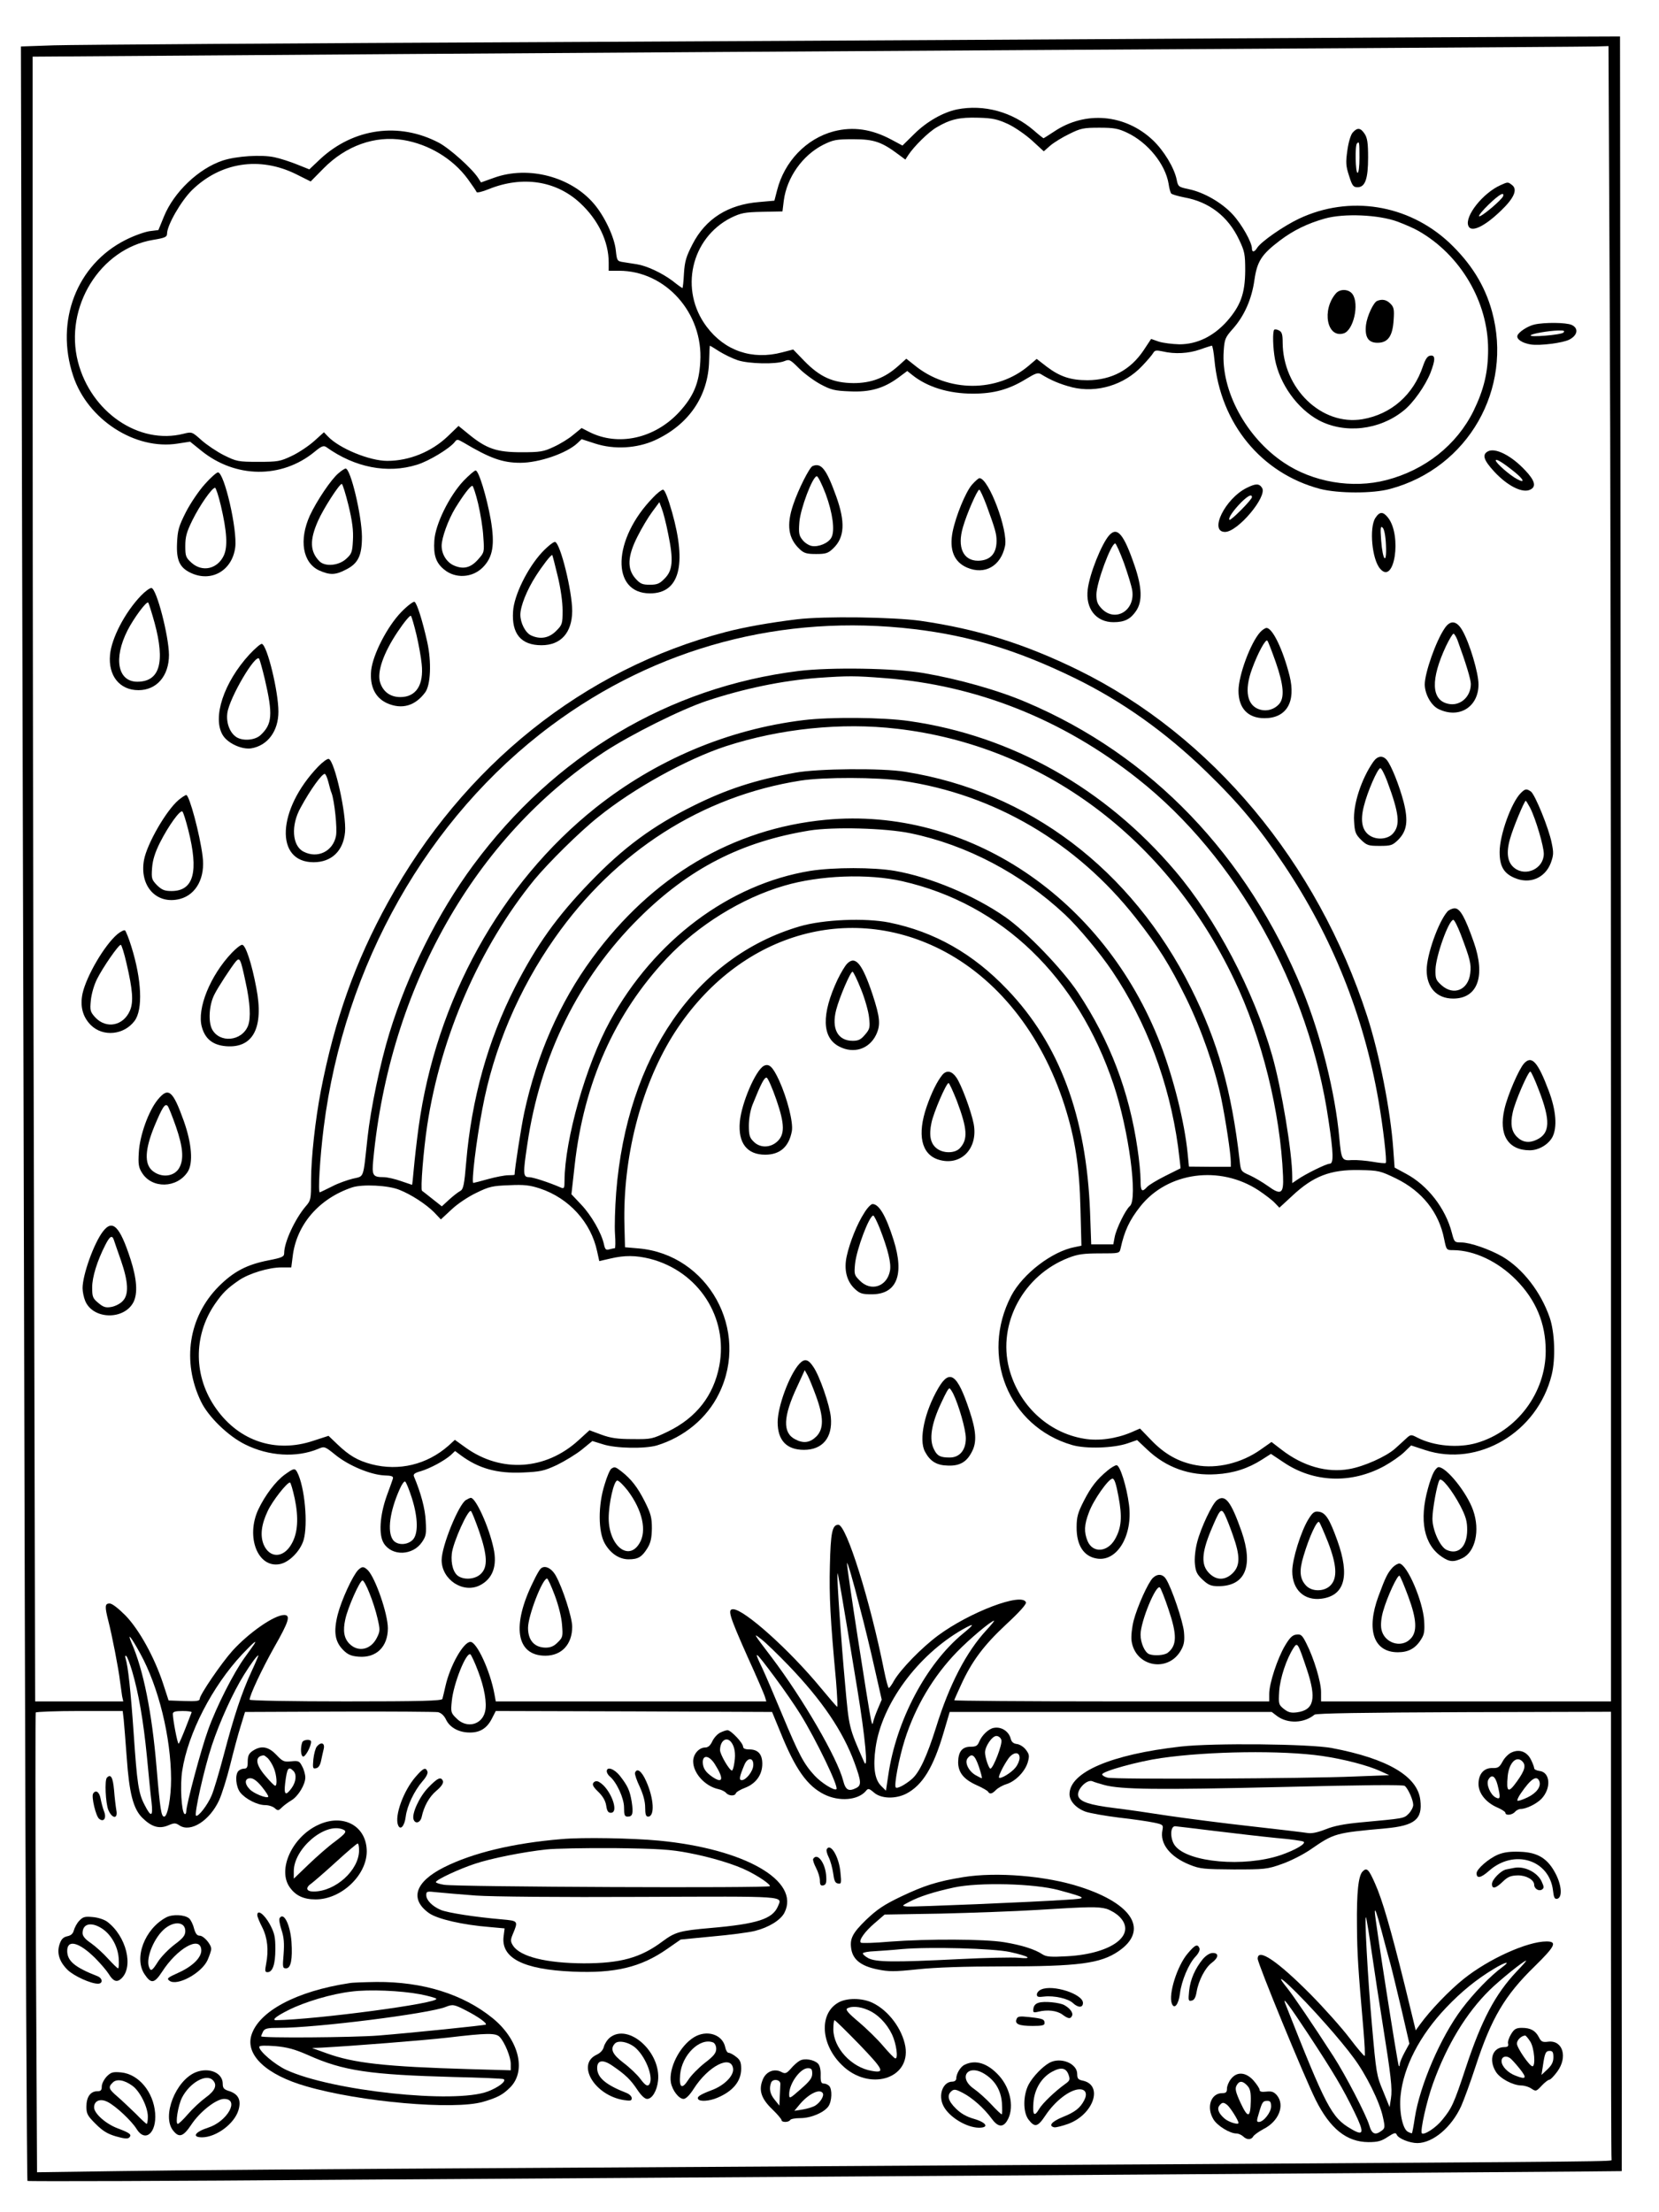
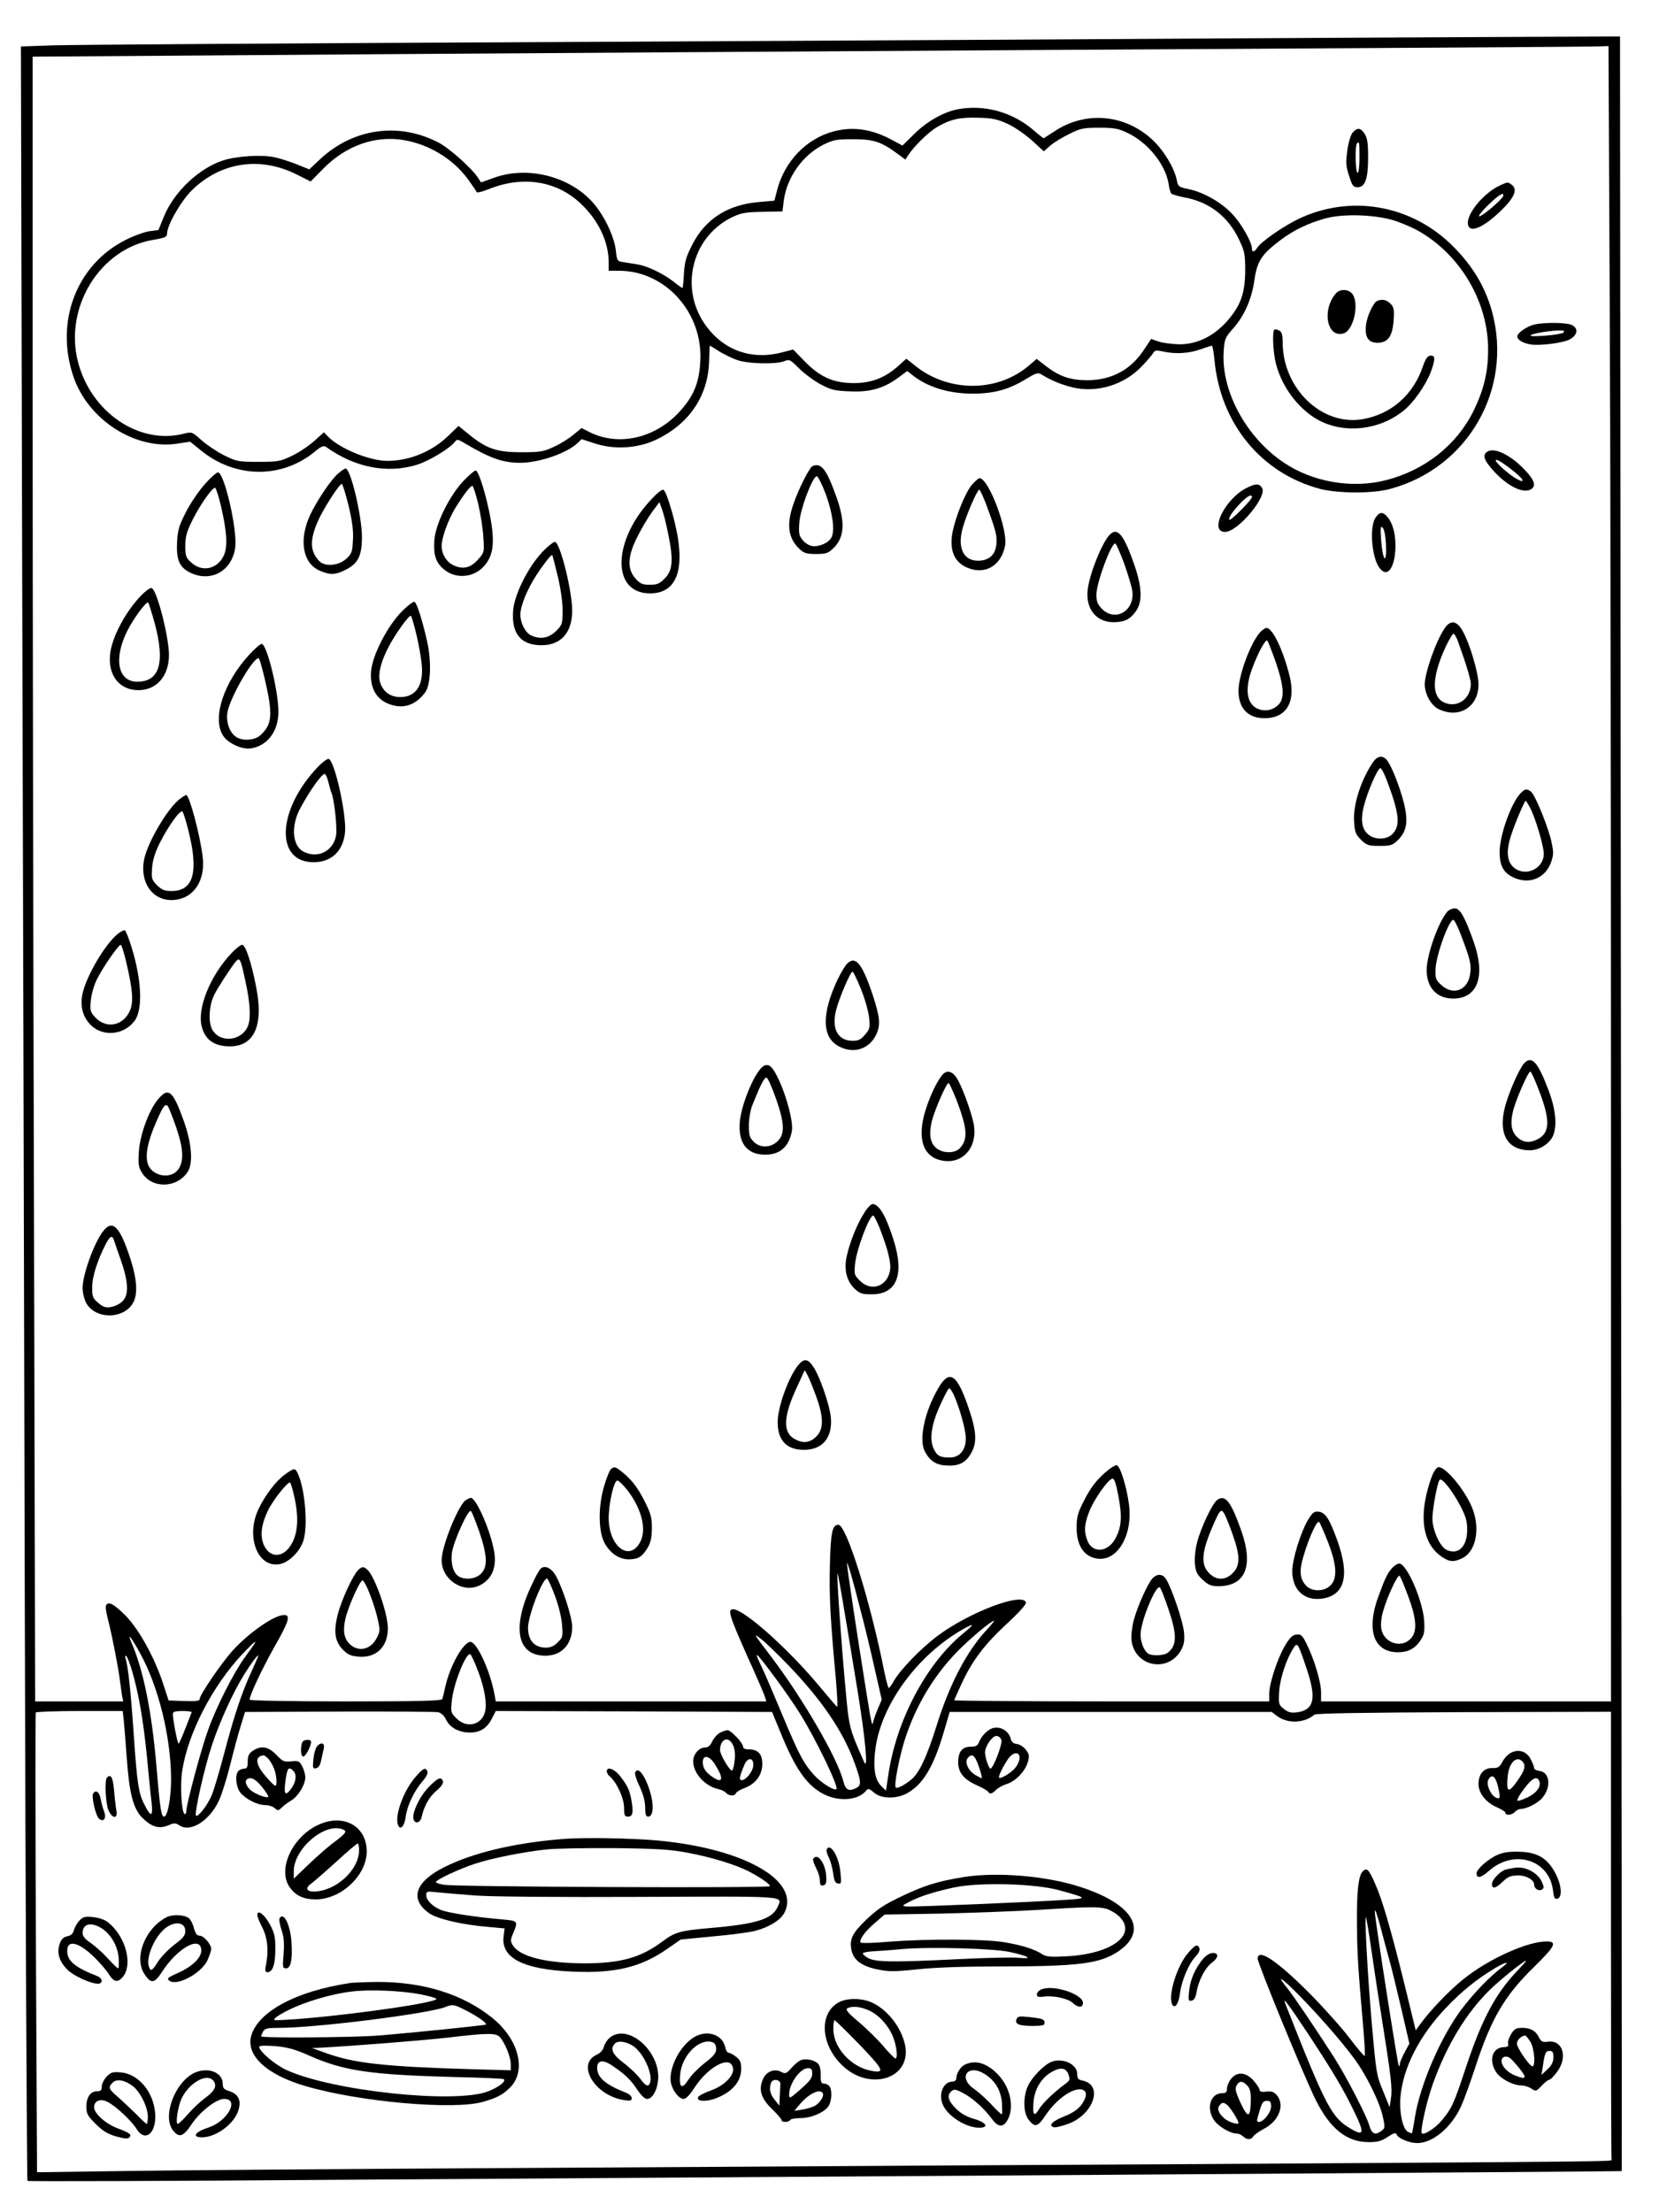
<svg xmlns="http://www.w3.org/2000/svg" version="1.0" width="864pt" height="1152pt" viewBox="0 0 864 1152" preserveAspectRatio="xMidYMid meet">
  <g transform="translate(0,1152) scale(0.1,-0.1)" fill="#000000" stroke="none">
    <path d="M6385 11320 c-583 -4 -2156 -12 -3495 -19 -1339 -6 -2513 -14 -2608 -17 l-173 -6 6 -2532 c4 -1392 10 -3891 14 -5554 4 -1662 11 -3025 14 -3029 4 -3 741 -1 1639 6 898 6 2765 18 4148 27 1383 9 2515 17 2516 18 1 0 -1 2502 -4 5559 l-5 5557 -496 -2 c-273 -1 -973 -5 -1556 -8z m1998 -1302 c4 -694 7 -2633 7 -4310 l0 -3048 -755 0 -755 0 0 49 c0 52 -37 176 -77 254 -21 42 -28 48 -51 45 -21 -2 -35 -16 -60 -58 -39 -66 -82 -196 -82 -251 l0 -39 -820 0 c-451 0 -820 3 -820 6 0 3 16 39 35 80 56 123 119 207 235 315 68 63 107 106 103 115 -20 53 -293 -51 -458 -173 -86 -64 -194 -175 -229 -235 -11 -21 -24 -38 -27 -38 -4 0 -14 39 -24 87 -73 367 -197 763 -239 763 -32 0 -40 -42 -44 -213 -4 -159 2 -278 32 -600 6 -75 9 -136 6 -135 -4 2 -42 46 -85 98 -164 199 -400 410 -457 410 -30 0 -21 -31 75 -247 47 -103 88 -198 91 -210 l7 -23 -704 0 -705 0 -7 38 c-22 121 -92 272 -125 272 -36 0 -106 -123 -130 -230 -7 -30 -14 -61 -16 -67 -3 -10 -112 -13 -504 -13 -275 0 -500 4 -500 9 0 23 64 159 128 273 76 133 87 168 52 168 -52 0 -185 -93 -270 -187 -58 -65 -170 -229 -170 -250 0 -11 -18 -13 -81 -11 l-81 3 -29 89 c-45 136 -123 278 -195 353 -38 38 -70 63 -83 63 -25 0 -26 -15 -7 -90 19 -73 54 -252 61 -315 4 -27 9 -62 11 -78 l6 -27 -230 0 -229 0 -6 2533 c-4 1392 -7 3320 -7 4282 l0 1750 867 6 c1014 8 4202 28 5973 38 679 4 1265 8 1301 9 l66 2 6 -1262z m-3904 -6873 c22 -82 56 -223 76 -313 l37 -163 -20 -47 c-11 -26 -22 -56 -24 -67 -4 -18 -5 -17 -11 5 -13 57 -129 807 -126 820 2 10 31 -88 68 -235z m-14 -422 c41 -249 58 -430 35 -378 -80 182 -78 175 -99 408 -20 217 -42 532 -40 572 1 20 22 -102 104 -602z m674 310 c-106 -114 -195 -285 -264 -508 -48 -152 -87 -237 -128 -271 -36 -30 -75 -50 -82 -42 -10 10 17 153 47 248 55 173 148 330 272 458 63 65 178 162 193 162 3 0 -14 -21 -38 -47z m-124 -20 c-192 -158 -348 -454 -389 -738 l-12 -80 -26 26 c-33 33 -42 99 -28 198 32 227 218 480 450 614 67 38 69 32 5 -20z m-909 -165 c175 -182 284 -343 344 -507 35 -96 37 -117 11 -131 -41 -21 -57 -13 -70 38 -30 117 -210 427 -372 641 -98 129 -99 130 -53 94 22 -17 85 -78 140 -135z m-3376 62 c96 -174 160 -436 161 -654 0 -97 -18 -196 -36 -196 -15 0 -21 34 -40 260 -24 283 -68 504 -130 645 -25 59 -2 31 45 -55z m594 48 c-5 -7 -27 -39 -50 -70 -56 -77 -147 -255 -190 -376 -36 -98 -114 -390 -114 -425 0 -10 -4 -16 -9 -13 -16 11 -24 150 -12 225 30 195 156 439 312 606 59 62 79 79 63 53z m5482 -131 c51 -153 38 -212 -52 -224 -31 -4 -45 0 -68 18 -27 22 -28 25 -24 93 5 68 37 166 75 225 20 31 23 25 69 -112z m-4316 -10 c33 -86 47 -167 36 -211 -17 -69 -96 -88 -148 -35 -30 29 -31 33 -25 92 9 90 75 256 97 242 4 -3 23 -42 40 -88z m-1802 1 c34 -115 59 -261 77 -444 9 -93 19 -199 24 -237 9 -79 -2 -83 -36 -16 -32 61 -39 111 -57 374 -15 218 -29 347 -42 389 -4 10 -2 16 3 13 6 -4 19 -39 31 -79z m621 -4 c-51 -111 -90 -229 -144 -434 -24 -91 -52 -185 -63 -210 -21 -50 -70 -113 -81 -105 -11 6 42 244 82 365 41 124 110 276 168 369 38 61 68 101 75 101 1 0 -15 -39 -37 -86z m2726 -28 c47 -63 107 -150 134 -194 81 -131 200 -377 187 -389 -10 -10 -78 32 -114 71 -56 61 -81 108 -167 314 -42 101 -89 211 -105 245 -49 101 -40 94 65 -47z m-3391 -218 c2 -24 10 -114 16 -200 13 -187 34 -268 82 -315 48 -47 87 -58 133 -39 33 14 39 14 60 0 58 -38 157 25 206 131 15 33 41 117 58 185 17 69 41 159 54 200 l23 75 489 2 c270 1 502 -1 516 -3 17 -4 32 -18 42 -39 20 -42 69 -68 126 -67 53 0 89 24 114 75 l19 37 719 -2 720 -3 44 -107 c77 -191 139 -278 227 -322 78 -39 176 -31 217 17 12 15 16 15 43 -8 37 -32 111 -34 167 -6 85 44 142 136 196 321 l31 105 838 0 839 0 29 -22 c55 -40 140 -37 194 8 9 7 257 11 779 13 l765 2 0 -1163 c0 -640 1 -1166 3 -1170 2 -9 50 -9 -2268 -23 -1012 -5 -2571 -15 -3465 -20 -894 -5 -1814 -12 -2046 -16 l-421 -6 -6 1193 c-3 656 -3 1197 -1 1201 3 4 106 8 229 8 l224 0 5 -42z m354 35 c-2 -5 -17 -43 -33 -85 -17 -43 -32 -78 -35 -78 -6 0 -30 127 -30 155 0 11 13 15 51 15 28 0 49 -3 47 -7z" />
    <path d="M4983 10950 c-71 -15 -155 -62 -220 -126 l-63 -62 -56 30 c-104 56 -201 70 -302 44 -143 -38 -257 -157 -295 -307 l-14 -54 -79 -7 c-162 -13 -279 -87 -347 -219 -33 -64 -41 -89 -45 -153 -2 -42 -6 -76 -8 -76 -2 0 -25 16 -51 37 -56 42 -135 79 -187 87 -20 3 -51 8 -70 11 -32 5 -33 7 -39 62 -7 68 -59 178 -114 242 -120 141 -341 199 -518 136 l-70 -25 -14 22 c-31 49 -149 155 -206 185 -206 108 -443 76 -617 -85 l-57 -54 -65 26 c-35 14 -87 31 -116 37 -69 15 -200 6 -270 -17 -126 -42 -254 -164 -306 -291 l-29 -71 -47 -6 c-26 -4 -82 -24 -125 -46 -253 -128 -367 -422 -272 -707 75 -228 323 -388 544 -353 l65 10 57 -46 c178 -145 419 -148 591 -7 36 30 47 34 61 25 149 -107 319 -140 473 -92 62 19 169 84 196 118 12 16 15 15 45 -2 138 -82 203 -106 297 -106 97 0 240 49 297 102 l22 21 71 -23 c99 -32 217 -25 310 17 177 81 279 230 283 415 1 43 3 78 4 78 1 0 23 -13 49 -30 26 -16 69 -37 96 -46 58 -19 199 -22 242 -5 27 11 31 9 77 -37 27 -27 77 -64 112 -83 54 -29 73 -34 152 -37 106 -5 176 15 253 71 l47 35 25 -20 c78 -63 189 -98 317 -98 109 0 188 22 276 76 51 31 63 35 79 25 52 -32 100 -52 162 -68 128 -31 271 12 364 111 27 28 53 59 58 68 8 14 16 15 49 8 63 -15 135 -11 195 10 30 11 58 19 61 20 4 0 10 -34 14 -76 31 -330 244 -589 550 -670 94 -24 275 -25 365 0 406 109 641 521 530 925 -38 137 -110 251 -223 358 -214 199 -519 248 -782 124 -82 -39 -198 -120 -218 -152 -14 -23 -27 -24 -27 -3 0 32 -53 126 -100 177 -57 62 -151 116 -230 132 -52 11 -55 13 -62 50 -13 62 -67 151 -124 205 -144 136 -352 154 -514 45 -29 -19 -54 -35 -55 -35 -2 0 -25 18 -50 40 -112 97 -260 138 -402 110z m267 -76 c36 -17 92 -56 125 -86 l61 -56 34 30 c19 16 64 44 100 61 58 29 74 32 155 32 76 0 98 -4 145 -26 108 -51 199 -164 216 -266 3 -22 9 -44 13 -50 3 -5 34 -14 69 -21 129 -23 228 -99 285 -220 29 -61 32 -75 32 -162 -1 -119 -24 -182 -95 -263 -71 -79 -156 -120 -248 -120 -37 1 -85 7 -107 14 l-40 14 -39 -59 c-69 -103 -167 -155 -292 -156 -87 0 -143 18 -212 70 l-53 41 -41 -35 c-165 -141 -422 -140 -595 2 l-43 34 -41 -37 c-70 -63 -141 -90 -234 -90 -106 1 -174 31 -256 115 l-58 60 -58 -15 c-155 -41 -299 8 -393 134 -143 190 -82 461 127 567 52 25 70 29 163 31 l105 2 7 57 c16 120 97 235 205 290 53 26 67 29 158 29 107 0 147 -14 235 -80 l35 -26 15 23 c30 46 105 120 148 145 71 42 119 53 217 50 76 -2 100 -8 155 -33z m-3150 -83 c133 -22 258 -97 336 -203 23 -32 44 -62 46 -68 2 -5 29 1 63 15 176 71 351 44 476 -72 95 -88 149 -201 149 -310 l0 -43 54 0 c242 0 439 -220 423 -474 -6 -111 -35 -180 -109 -261 -128 -139 -319 -181 -470 -104 l-39 20 -43 -35 c-23 -20 -69 -48 -102 -63 -53 -25 -70 -28 -169 -28 -128 0 -181 18 -273 93 l-54 44 -56 -54 c-85 -81 -201 -128 -315 -128 -93 0 -250 65 -309 127 l-21 22 -51 -46 c-28 -25 -80 -60 -116 -77 -61 -29 -73 -31 -175 -31 -105 0 -113 2 -178 34 -38 19 -91 55 -118 79 -49 44 -50 44 -94 33 -231 -58 -481 112 -549 375 -73 284 115 589 392 635 61 10 72 15 72 32 0 44 72 169 129 226 149 146 353 178 543 84 l76 -38 66 67 c117 119 268 173 416 149z m5178 -425 c40 -15 90 -37 110 -49 219 -125 362 -370 362 -616 0 -120 -22 -210 -76 -321 -88 -178 -253 -308 -454 -360 -177 -46 -383 -11 -534 91 -196 131 -328 375 -313 581 4 62 8 71 47 115 60 67 99 155 113 255 14 97 37 133 132 205 70 53 143 89 235 115 100 28 280 20 378 -16z" />
    <path d="M6958 9993 c-76 -87 -47 -236 40 -209 51 16 82 153 46 204 -19 27 -64 29 -86 5z" />
    <path d="M7172 9953 c-19 -8 -52 -78 -58 -125 -7 -64 12 -93 60 -93 54 0 79 34 84 119 4 55 1 67 -17 85 -20 20 -42 25 -69 14z" />
    <path d="M6636 9803 c-9 -10 -7 -94 4 -154 25 -130 117 -258 229 -318 135 -71 315 -51 440 50 50 39 114 130 141 198 26 68 26 93 -1 89 -15 -2 -25 -17 -38 -54 -50 -150 -165 -251 -315 -277 -212 -36 -415 159 -416 400 0 41 -4 55 -19 62 -10 6 -21 7 -25 4z" />
    <path d="M7045 10830 c-10 -11 -22 -49 -28 -93 -9 -64 -8 -81 9 -133 16 -51 22 -59 44 -59 40 0 55 44 55 155 0 75 -4 102 -18 123 -21 32 -38 34 -62 7z m35 -130 c0 -47 -4 -80 -10 -80 -11 0 -14 142 -3 153 12 13 13 7 13 -73z" />
    <path d="M7815 10556 c-92 -41 -188 -162 -168 -212 14 -37 83 -5 170 79 69 66 88 111 57 134 -21 16 -21 16 -59 -1z m13 -58 c-7 -19 -117 -112 -125 -104 -4 3 19 31 50 61 54 52 83 69 75 43z" />
    <path d="M7991 9830 c-35 -8 -82 -39 -88 -57 -7 -19 25 -40 70 -47 48 -7 167 8 201 26 43 23 48 59 11 76 -29 13 -142 14 -194 2z m151 -42 c-12 -12 -182 -26 -170 -14 8 9 90 23 143 25 30 1 36 -2 27 -11z" />
    <path d="M7748 9169 c-30 -17 -21 -45 33 -104 70 -76 150 -116 190 -94 31 16 22 47 -28 100 -72 77 -157 120 -195 98z m140 -107 c48 -39 56 -60 15 -38 -38 19 -113 85 -113 98 0 12 37 -11 98 -60z" />
    <path d="M4232 9093 c-16 -6 -75 -123 -101 -201 -36 -106 -26 -176 34 -232 22 -21 37 -25 85 -25 51 0 63 4 89 29 60 57 64 137 16 271 -51 142 -78 177 -123 158z m68 -145 c37 -100 49 -192 30 -227 -15 -29 -67 -51 -103 -44 -15 3 -37 17 -48 32 -18 22 -20 36 -16 91 5 70 69 240 91 240 6 0 27 -42 46 -92z" />
    <path d="M1762 9055 c-38 -32 -113 -144 -148 -219 -58 -128 -38 -247 49 -287 55 -24 83 -24 137 4 65 32 85 73 85 172 -1 111 -59 355 -85 355 -5 0 -22 -11 -38 -25z m53 -167 c20 -83 26 -131 23 -182 -3 -62 -7 -71 -36 -97 -39 -35 -109 -41 -138 -12 -50 50 -52 111 -8 210 27 62 111 193 124 193 4 0 20 -51 35 -112z" />
    <path d="M2414 9016 c-75 -80 -147 -227 -152 -311 -5 -76 8 -115 50 -150 58 -49 147 -45 202 10 53 53 64 118 42 248 -22 123 -63 257 -79 257 -6 0 -34 -24 -63 -54z m76 -118 c12 -51 25 -129 27 -174 6 -79 5 -81 -26 -116 -38 -44 -76 -54 -124 -34 -40 16 -67 59 -67 104 0 41 34 135 71 196 42 68 78 116 89 116 4 0 18 -42 30 -92z" />
    <path d="M1067 8999 c-30 -33 -75 -99 -99 -146 -38 -75 -43 -95 -46 -162 -4 -89 14 -127 71 -154 107 -51 216 11 232 132 12 92 -57 391 -90 391 -7 0 -38 -27 -68 -61z m83 -111 c32 -136 37 -216 15 -262 -33 -69 -111 -87 -167 -37 -30 27 -33 34 -33 88 0 48 7 73 37 134 38 77 102 169 118 169 4 0 18 -41 30 -92z" />
    <path d="M5062 8996 c-33 -38 -84 -162 -101 -246 -18 -94 8 -157 76 -186 92 -39 175 8 197 112 18 80 -85 354 -133 354 -5 0 -22 -15 -39 -34z m76 -108 c46 -126 52 -148 52 -185 0 -66 -33 -102 -96 -103 -78 0 -110 70 -79 175 20 70 75 195 85 195 4 0 21 -37 38 -82z" />
    <path d="M6492 8979 c-112 -56 -197 -229 -112 -229 66 0 221 184 193 229 -15 24 -33 24 -81 0z m28 -48 c0 -13 -110 -124 -117 -118 -8 9 20 49 62 92 35 34 55 44 55 26z" />
    <path d="M3401 8929 c-212 -217 -220 -499 -16 -499 153 0 193 147 115 423 -21 74 -38 117 -47 117 -7 0 -31 -18 -52 -41z m79 -190 c28 -135 24 -190 -19 -232 -26 -27 -39 -32 -77 -32 -39 0 -50 5 -75 33 -44 50 -41 116 11 218 22 44 56 101 77 129 l37 50 12 -32 c7 -17 23 -77 34 -134z" />
    <path d="M7163 8823 c-33 -50 -18 -217 25 -265 74 -86 114 173 41 266 -26 33 -44 33 -66 -1z m55 -141 c5 -106 -17 -84 -25 24 -5 66 -3 77 8 66 8 -8 15 -42 17 -90z" />
    <path d="M5777 8733 c-40 -45 -102 -200 -112 -281 -13 -101 43 -172 134 -172 58 0 89 16 118 59 33 49 31 121 -8 235 -56 164 -90 205 -132 159z m77 -146 c20 -57 40 -121 43 -144 14 -103 -88 -164 -158 -94 -23 24 -29 38 -29 75 0 60 76 266 98 266 4 0 25 -46 46 -103z" />
    <path d="M2823 8644 c-76 -82 -146 -224 -151 -308 -8 -117 42 -176 148 -176 101 0 159 65 160 178 0 103 -61 351 -89 360 -7 2 -38 -22 -68 -54z m81 -122 c16 -65 26 -137 26 -181 0 -70 -2 -75 -34 -107 -37 -37 -82 -45 -130 -23 -30 14 -56 65 -56 108 0 44 34 129 81 202 36 56 77 109 85 109 1 0 14 -49 28 -108z" />
    <path d="M734 8418 c-84 -88 -153 -221 -161 -308 -10 -109 50 -184 148 -184 95 0 159 74 159 184 -1 98 -64 343 -91 348 -8 1 -33 -17 -55 -40z m71 -141 c56 -207 27 -307 -90 -307 -102 0 -125 121 -51 267 32 63 99 154 108 145 3 -4 18 -51 33 -105z" />
    <path d="M2090 8333 c-73 -75 -148 -221 -157 -304 -8 -83 21 -143 83 -171 77 -34 146 -14 198 56 29 38 34 159 11 263 -24 108 -53 201 -66 209 -6 3 -37 -20 -69 -53z m79 -119 c12 -51 24 -119 27 -151 12 -110 -29 -173 -111 -173 -52 0 -89 27 -105 75 -18 54 16 153 91 265 34 51 65 88 69 83 4 -4 17 -49 29 -99z" />
-     <path d="M4151 8295 c-140 -17 -271 -40 -371 -66 -740 -193 -1367 -695 -1759 -1407 -170 -308 -278 -611 -350 -982 -29 -152 -51 -350 -51 -468 0 -97 -1 -103 -28 -134 -56 -66 -112 -187 -112 -243 0 -19 -9 -24 -81 -38 -113 -22 -182 -58 -260 -136 -157 -158 -193 -391 -92 -600 38 -79 142 -180 230 -223 122 -61 267 -70 380 -23 33 14 34 14 92 -33 69 -55 180 -101 251 -105 40 -1 50 -5 46 -17 -2 -8 -17 -49 -32 -90 -36 -101 -43 -203 -15 -247 43 -68 151 -64 199 7 21 31 23 43 19 110 -3 64 -25 145 -61 231 -5 12 3 19 36 28 49 15 122 54 156 84 l22 21 28 -21 c94 -70 190 -97 324 -91 92 4 111 8 178 39 41 20 100 56 130 80 l55 45 55 -17 c67 -22 219 -24 281 -6 143 44 261 142 323 269 163 330 -56 726 -419 757 l-70 6 -3 115 c-9 349 84 715 249 983 322 519 895 705 1395 454 297 -150 528 -439 648 -813 55 -173 78 -319 83 -540 l5 -191 -34 -7 c-118 -22 -271 -139 -331 -253 -164 -314 -15 -682 317 -778 72 -21 217 -16 289 9 l49 17 52 -49 c100 -95 222 -138 360 -129 89 5 166 30 238 76 l47 30 66 -44 c157 -106 353 -113 525 -19 36 20 82 52 102 71 l37 36 73 -24 c276 -91 585 92 659 391 21 84 16 222 -10 298 -46 134 -140 255 -246 318 -66 38 -169 74 -214 74 -36 0 -37 1 -50 51 -33 127 -126 247 -239 307 l-59 32 -7 97 c-14 199 -72 494 -136 692 -260 802 -809 1460 -1505 1802 -278 136 -524 213 -820 256 -144 20 -504 25 -644 8z m609 -51 c293 -35 539 -110 837 -255 247 -121 473 -281 687 -489 168 -163 273 -289 404 -485 250 -374 414 -783 491 -1225 24 -137 45 -319 38 -326 -3 -3 -33 0 -67 6 -35 6 -83 10 -108 9 -54 -4 -56 0 -67 116 -21 234 -96 534 -192 770 -288 702 -787 1222 -1438 1498 -147 63 -354 121 -535 152 -149 26 -485 31 -650 11 -677 -84 -1272 -439 -1695 -1011 -184 -249 -342 -565 -437 -875 -48 -156 -98 -396 -114 -545 -24 -220 -16 -198 -77 -213 -28 -7 -77 -24 -107 -40 -30 -15 -59 -29 -64 -31 -11 -5 0 180 20 339 107 846 541 1612 1184 2091 549 409 1207 584 1890 503z m-155 -255 c480 -36 930 -215 1321 -525 515 -407 892 -1083 993 -1779 26 -172 27 -225 6 -225 -18 0 -127 -54 -167 -82 l-28 -19 0 33 c0 125 -56 462 -105 633 -96 336 -293 711 -505 960 -365 430 -851 704 -1384 780 -138 20 -413 22 -551 5 -394 -48 -768 -206 -1084 -457 -493 -393 -830 -1001 -921 -1663 -10 -74 -21 -172 -25 -217 -4 -46 -8 -83 -9 -83 -1 0 -27 9 -59 20 -31 11 -71 20 -89 20 -57 0 -62 9 -54 91 85 895 528 1679 1201 2122 142 93 401 222 535 267 196 65 396 106 580 120 157 11 192 11 345 -1z m67 -264 c758 -88 1403 -568 1755 -1305 145 -302 241 -691 255 -1024 4 -93 -10 -102 -79 -52 -28 20 -71 45 -95 56 -45 20 -46 21 -52 77 -42 365 -114 620 -253 897 -311 619 -845 1024 -1488 1127 -121 20 -457 17 -575 -5 -209 -38 -355 -86 -527 -171 -214 -106 -367 -219 -540 -399 -174 -180 -279 -328 -391 -547 -141 -277 -226 -581 -254 -910 -10 -120 -15 -142 -31 -151 -10 -5 -36 -25 -58 -45 l-38 -35 -48 38 c-26 21 -51 40 -55 43 -9 8 7 208 27 341 70 464 274 931 558 1279 72 87 235 249 332 326 184 149 461 302 665 369 283 92 603 125 892 91z m27 -271 c479 -70 908 -322 1216 -714 118 -150 177 -245 261 -415 81 -165 150 -363 184 -524 23 -112 50 -290 50 -332 l0 -25 -109 0 -109 1 -7 70 c-16 162 -73 389 -142 570 -294 760 -1005 1236 -1743 1166 -484 -46 -903 -294 -1216 -721 -169 -230 -290 -507 -354 -805 -16 -75 -50 -294 -50 -322 0 -2 -15 -3 -33 -3 -18 0 -65 -9 -105 -20 -39 -11 -74 -20 -77 -20 -11 0 15 218 47 385 58 314 190 624 377 890 317 452 766 739 1280 820 122 19 400 18 530 -1z m42 -273 c292 -60 579 -211 807 -425 69 -65 182 -200 245 -294 177 -263 296 -579 342 -911 8 -63 14 -115 13 -115 -2 -1 -38 -19 -80 -40 -42 -21 -85 -47 -94 -57 -27 -30 -34 -23 -34 37 0 31 -7 104 -16 163 -43 297 -144 562 -309 811 -80 121 -268 317 -380 395 -161 112 -390 208 -575 240 -110 19 -319 19 -440 0 -422 -69 -813 -362 -1043 -782 -125 -228 -236 -618 -237 -832 0 -37 -2 -42 -17 -36 -67 29 -148 55 -168 55 -31 0 -32 17 -9 169 67 463 268 869 583 1181 260 258 532 397 886 455 124 20 396 13 526 -14z m-41 -250 c517 -118 912 -498 1100 -1060 79 -238 127 -596 84 -632 -22 -18 -71 -118 -79 -162 l-7 -37 -58 0 -57 0 -6 168 c-19 498 -159 875 -431 1159 -178 187 -379 301 -615 349 -126 25 -343 16 -466 -20 -542 -159 -900 -678 -956 -1386 -6 -80 -9 -178 -6 -217 3 -40 2 -73 -1 -73 -4 0 -17 -3 -29 -6 -18 -5 -22 0 -28 28 -13 58 -65 149 -118 205 l-51 54 17 152 c48 429 209 789 480 1077 162 172 391 314 612 378 183 54 436 64 615 23z m2571 -1548 c135 -66 223 -176 250 -315 12 -58 12 -58 48 -58 109 -1 232 -59 326 -154 104 -105 155 -227 155 -371 0 -218 -150 -418 -359 -479 -96 -28 -223 -17 -310 28 -33 17 -34 17 -60 -7 -14 -13 -39 -36 -56 -51 -46 -41 -162 -93 -238 -106 -117 -21 -242 15 -353 101 l-52 40 -57 -40 c-99 -70 -227 -101 -335 -81 -91 16 -165 58 -234 130 l-59 61 -46 -20 c-78 -33 -170 -46 -245 -33 -188 31 -341 175 -391 367 -60 234 76 485 310 575 48 19 80 23 163 23 102 0 102 0 108 26 20 91 46 147 103 219 142 179 414 216 616 83 33 -22 71 -51 84 -65 l24 -25 64 59 c112 106 202 140 353 137 101 -2 108 -4 191 -44z m-5191 -59 c61 -24 138 -74 181 -117 l35 -37 55 51 c30 29 87 67 129 87 67 33 85 37 171 40 79 4 109 0 161 -17 151 -50 266 -176 298 -328 l11 -50 57 13 c75 18 134 17 207 -1 253 -65 409 -306 361 -558 -30 -155 -119 -269 -266 -341 -83 -40 -88 -41 -185 -40 -78 0 -114 5 -163 23 l-62 23 -57 -52 c-171 -156 -402 -171 -587 -39 l-57 41 -34 -31 c-112 -98 -257 -133 -400 -96 -72 19 -116 45 -177 103 l-47 45 -80 -26 c-195 -65 -385 -2 -505 167 -118 165 -121 378 -7 545 41 59 64 82 127 125 52 35 154 66 219 66 l52 0 7 55 c19 167 137 304 311 362 53 17 187 11 245 -13z m65 -1605 c33 -104 34 -190 3 -219 -30 -28 -82 -27 -102 2 -30 43 -16 148 35 262 11 26 24 44 29 41 5 -3 21 -42 35 -86z" />
    <path d="M7523 8247 c-45 -66 -103 -231 -103 -292 1 -51 34 -110 73 -128 107 -51 207 12 207 129 0 60 -46 214 -83 279 -30 54 -64 58 -94 12z m67 -59 c45 -123 70 -206 70 -230 0 -68 -57 -117 -118 -103 -89 19 -92 128 -11 301 17 35 34 64 39 64 4 0 13 -15 20 -32z" />
    <path d="M6563 8228 c-50 -55 -113 -225 -113 -305 0 -91 49 -143 135 -143 115 0 165 84 131 221 -35 138 -89 249 -120 249 -7 0 -22 -10 -33 -22z m81 -156 c42 -121 47 -187 16 -220 -24 -26 -61 -37 -95 -28 -70 18 -87 98 -44 214 30 82 70 155 79 146 5 -5 24 -56 44 -112z" />
    <path d="M1299 8112 c-134 -146 -194 -329 -139 -420 26 -43 99 -76 148 -69 86 14 142 90 142 191 0 105 -58 344 -86 353 -6 2 -35 -23 -65 -55z m80 -128 c43 -185 39 -235 -22 -292 -29 -27 -91 -32 -125 -11 -35 22 -55 75 -48 126 11 80 149 314 166 282 4 -8 17 -55 29 -105z" />
    <path d="M7152 7553 c-62 -89 -106 -223 -100 -309 3 -57 8 -69 36 -97 30 -29 38 -32 97 -32 59 0 67 3 96 31 47 47 54 99 29 198 -23 87 -64 190 -88 219 -22 25 -48 21 -70 -10z m72 -100 c63 -169 70 -230 30 -274 -24 -27 -75 -34 -112 -15 -47 24 -60 77 -39 158 18 74 72 198 86 198 5 0 21 -30 35 -67z" />
    <path d="M1657 7528 c-214 -223 -227 -498 -24 -498 94 0 155 59 164 157 8 92 -54 371 -85 381 -7 2 -32 -16 -55 -40z m53 -80 c6 -24 13 -50 17 -58 15 -41 30 -184 23 -222 -15 -81 -96 -121 -169 -83 -60 30 -67 138 -15 230 51 94 110 175 125 175 5 0 13 -19 19 -42z" />
    <path d="M7920 7390 c-49 -49 -110 -218 -110 -307 0 -73 21 -110 76 -134 79 -35 159 -3 190 76 15 41 16 54 5 106 -15 76 -86 250 -108 267 -23 16 -30 15 -53 -8z m49 -77 c29 -57 71 -200 71 -239 0 -77 -93 -121 -153 -74 -36 28 -44 78 -23 151 15 56 75 199 82 199 2 0 12 -17 23 -37z" />
    <path d="M930 7354 c-64 -54 -164 -227 -180 -312 -25 -137 66 -235 188 -203 85 23 132 112 117 223 -14 113 -69 318 -85 318 -5 0 -23 -12 -40 -26z m50 -154 c56 -220 29 -320 -87 -320 -36 0 -50 6 -75 30 -28 29 -30 35 -26 90 3 41 15 80 41 132 45 89 106 173 117 162 5 -5 18 -47 30 -94z" />
    <path d="M7538 6773 c-47 -54 -108 -225 -108 -305 0 -91 53 -148 138 -148 128 0 170 117 107 295 -45 128 -71 175 -99 175 -12 0 -30 -8 -38 -17z m70 -120 c48 -127 55 -153 49 -201 -10 -87 -86 -119 -149 -63 -30 27 -33 34 -32 83 2 70 69 258 93 258 5 0 23 -35 39 -77z" />
    <path d="M611 6655 c-67 -57 -160 -216 -181 -308 -14 -66 0 -122 43 -165 63 -63 173 -52 228 22 44 59 37 215 -17 387 -13 43 -29 81 -33 84 -5 3 -23 -6 -40 -20z m48 -152 c32 -138 37 -200 18 -245 -34 -80 -123 -98 -181 -36 -26 29 -28 36 -23 88 3 32 16 79 32 111 31 62 112 179 124 179 4 0 18 -44 30 -97z" />
    <path d="M1207 6558 c-112 -118 -182 -290 -156 -385 17 -63 57 -95 125 -101 142 -12 199 96 159 303 -24 128 -56 225 -74 225 -8 0 -32 -19 -54 -42z m72 -152 c24 -109 28 -187 13 -227 -32 -82 -149 -93 -188 -18 -20 40 -15 126 12 179 19 39 89 145 112 173 21 24 25 15 51 -107z" />
    <path d="M4412 6502 c-11 -11 -33 -48 -50 -83 -85 -181 -82 -303 9 -349 75 -39 155 -13 191 60 25 52 22 90 -18 212 -54 161 -89 203 -132 160z m72 -133 c20 -49 39 -116 42 -147 6 -52 4 -61 -21 -90 -21 -25 -34 -32 -64 -32 -78 0 -112 63 -86 162 17 65 74 198 85 198 4 0 24 -41 44 -91z" />
    <path d="M7937 5982 c-27 -30 -86 -166 -102 -238 -31 -133 19 -214 132 -214 47 0 97 30 118 69 26 51 19 139 -19 240 -57 152 -89 187 -129 143z m77 -138 c62 -160 59 -226 -11 -259 -39 -19 -74 -14 -103 15 -28 28 -35 67 -22 126 11 55 80 214 92 214 4 0 24 -43 44 -96z" />
    <path d="M3977 5969 c-43 -25 -115 -193 -124 -290 -10 -111 37 -172 132 -172 77 0 124 41 139 123 8 45 -24 170 -66 263 -34 73 -53 91 -81 76z m66 -175 c45 -130 45 -184 2 -221 -36 -31 -88 -31 -120 2 -21 20 -25 34 -25 84 0 36 8 80 19 108 45 112 62 144 74 141 6 -2 29 -53 50 -114z" />
    <path d="M4908 5923 c-27 -33 -56 -91 -82 -166 -50 -145 -28 -246 59 -275 117 -38 210 55 186 185 -13 67 -65 207 -91 243 -24 34 -50 38 -72 13z m75 -135 c55 -146 59 -201 16 -247 -26 -28 -87 -28 -121 -1 -32 25 -41 67 -27 133 11 54 77 207 89 207 4 0 23 -42 43 -92z" />
    <path d="M822 5794 c-48 -58 -94 -186 -99 -274 -4 -63 -1 -80 17 -108 52 -83 181 -80 237 5 30 45 22 148 -20 266 -57 159 -80 178 -135 111z m94 -140 c37 -107 42 -169 19 -213 -25 -49 -95 -57 -142 -17 -42 36 -38 111 11 231 42 100 55 120 69 106 5 -5 24 -53 43 -107z" />
    <path d="M4501 5204 c-37 -57 -75 -152 -91 -224 -16 -71 -1 -132 42 -172 26 -24 38 -28 88 -28 130 0 171 101 114 282 -40 127 -76 188 -110 188 -8 0 -28 -21 -43 -46z m81 -81 c44 -114 60 -182 53 -220 -15 -83 -99 -111 -157 -52 -29 29 -30 33 -25 87 8 77 74 252 95 252 4 0 19 -30 34 -67z" />
    <path d="M536 5107 c-47 -61 -106 -226 -106 -295 0 -18 6 -48 14 -67 41 -97 202 -100 251 -6 23 46 18 120 -15 223 -56 173 -94 211 -144 145z m57 -44 c3 -10 20 -58 37 -107 39 -113 42 -179 8 -212 -13 -14 -40 -27 -59 -30 -28 -5 -41 -1 -67 21 -29 24 -32 32 -32 81 0 54 26 138 69 222 23 45 35 52 44 25z" />
    <path d="M4163 4418 c-52 -57 -113 -222 -113 -304 0 -95 47 -144 137 -144 97 0 150 64 140 170 -6 63 -58 214 -91 262 -27 41 -46 45 -73 16z m87 -168 c40 -110 41 -171 1 -211 -33 -32 -67 -37 -110 -14 -66 34 -63 118 11 275 l39 85 15 -27 c8 -15 28 -64 44 -108z" />
    <path d="M4887 4292 c-72 -123 -103 -269 -70 -331 27 -51 61 -72 121 -73 61 -2 97 19 124 73 26 49 22 109 -13 213 -63 191 -103 219 -162 118z m77 -29 c29 -59 66 -187 66 -233 0 -61 -32 -100 -84 -100 -48 0 -65 8 -81 41 -28 52 -15 134 37 244 26 56 37 75 43 75 3 0 11 -12 19 -27z" />
    <path d="M5769 3863 c-58 -48 -87 -86 -125 -160 -30 -59 -37 -82 -37 -135 -1 -95 37 -153 105 -164 106 -18 188 120 168 279 -12 95 -47 207 -65 207 -7 0 -28 -12 -46 -27z m56 -136 c20 -106 16 -162 -18 -222 -39 -69 -116 -74 -143 -10 -19 47 -18 84 7 149 23 64 102 176 123 176 10 0 19 -28 31 -93z" />
    <path d="M3184 3872 c-7 -4 -23 -41 -35 -82 -35 -109 -34 -247 1 -308 30 -52 75 -82 124 -82 49 0 69 12 97 57 18 29 23 53 24 104 0 56 -5 76 -37 140 -38 75 -70 116 -122 157 -31 24 -35 25 -52 14z m85 -114 c77 -102 101 -211 61 -275 -57 -95 -159 -12 -160 130 0 78 27 197 45 197 8 0 32 -24 54 -52z" />
    <path d="M7466 3852 c-8 -15 -21 -52 -29 -82 -47 -168 -21 -294 72 -357 40 -27 61 -29 107 -7 67 32 93 144 56 249 -32 92 -139 225 -180 225 -6 0 -18 -12 -26 -28z m139 -173 c29 -56 36 -81 36 -125 0 -88 -46 -133 -107 -105 -34 15 -74 103 -74 163 0 47 24 181 37 201 10 16 65 -53 108 -134z" />
    <path d="M1483 3841 c-47 -34 -103 -108 -138 -182 -66 -143 -2 -306 112 -284 49 9 107 68 124 125 24 82 6 278 -33 353 -12 23 -18 22 -65 -12z m52 -125 c21 -101 16 -179 -16 -235 -42 -76 -115 -77 -146 -4 -19 47 -12 105 22 176 24 51 99 147 115 147 4 0 15 -38 25 -84z" />
    <path d="M2427 3709 c-38 -22 -127 -240 -127 -313 0 -102 112 -176 200 -131 66 34 91 101 70 194 -24 112 -93 262 -118 261 -4 0 -15 -5 -25 -11z m69 -165 c42 -123 45 -184 9 -219 -26 -27 -80 -34 -114 -15 -29 15 -44 65 -38 120 7 60 86 235 100 221 5 -5 24 -53 43 -107z" />
    <path d="M6338 3708 c-25 -19 -84 -144 -103 -218 -10 -38 -15 -85 -12 -114 4 -41 11 -55 41 -83 29 -27 44 -33 81 -33 140 0 184 103 121 285 -55 156 -85 196 -128 163z m83 -183 c38 -107 38 -157 0 -196 -40 -40 -87 -40 -125 0 -41 42 -38 103 9 218 48 114 54 122 73 87 8 -16 28 -65 43 -109z" />
    <path d="M6815 3610 c-39 -62 -85 -209 -85 -272 0 -97 63 -155 153 -143 120 16 148 118 82 302 -41 114 -62 147 -98 151 -21 3 -31 -4 -52 -38z m101 -120 c46 -119 50 -187 14 -225 -32 -34 -97 -35 -128 -2 -33 35 -37 77 -13 155 29 98 70 187 81 176 5 -5 25 -52 46 -104z" />
    <path d="M7253 3358 c-27 -30 -37 -50 -74 -150 -65 -176 -25 -292 101 -292 55 0 92 20 121 67 17 26 19 44 16 97 -7 103 -87 290 -128 298 -8 1 -24 -8 -36 -20z m81 -151 c45 -121 48 -186 11 -222 -49 -50 -138 -20 -151 52 -4 22 -1 57 9 92 22 78 77 195 86 185 5 -5 25 -53 45 -107z" />
    <path d="M1865 3344 c-28 -29 -86 -154 -106 -231 -23 -91 -15 -142 29 -186 23 -23 41 -31 79 -34 92 -8 153 51 153 148 0 75 -65 262 -104 302 -22 21 -30 21 -51 1z m59 -120 c15 -36 34 -95 42 -131 14 -60 14 -67 -3 -101 -31 -63 -97 -78 -143 -32 -28 28 -35 67 -22 126 12 60 76 204 90 204 6 0 22 -30 36 -66z" />
    <path d="M2813 3348 c-6 -7 -22 -35 -35 -63 -115 -231 -90 -387 62 -387 85 0 140 59 140 151 0 48 -49 200 -85 265 -24 43 -62 59 -82 34z m76 -135 c20 -53 35 -114 38 -153 5 -61 4 -67 -22 -92 -20 -21 -38 -28 -64 -28 -58 1 -91 38 -91 103 0 63 75 257 99 257 4 0 22 -39 40 -87z" />
    <path d="M6004 3303 c-26 -26 -81 -150 -100 -222 -9 -36 -14 -82 -11 -105 19 -138 195 -169 260 -45 14 26 17 47 13 91 -5 55 -65 232 -94 276 -17 26 -44 28 -68 5z m81 -162 c46 -135 45 -190 -4 -228 -17 -13 -69 -17 -96 -7 -23 9 -45 58 -45 102 0 68 81 265 101 245 5 -5 25 -55 44 -112z" />
    <path d="M5175 2522 c-27 -5 -61 -38 -75 -71 -9 -22 -17 -27 -45 -27 -44 0 -64 -25 -65 -80 0 -54 29 -90 96 -120 29 -13 55 -28 59 -33 9 -16 22 -13 42 8 10 10 34 24 54 30 48 15 96 65 111 112 10 35 9 43 -9 67 -11 15 -32 28 -46 30 -19 2 -29 11 -33 27 -10 40 -50 65 -89 57z m40 -63 c7 -20 -42 -148 -57 -149 -8 0 -28 58 -28 84 0 32 37 86 59 86 11 0 23 -9 26 -21z m95 -93 c0 -13 -9 -35 -21 -50 -21 -27 -77 -61 -86 -53 -5 6 21 60 49 100 25 34 58 37 58 3z m-212 -46 c11 -33 18 -60 15 -60 -3 0 -18 8 -34 17 -36 22 -57 67 -39 88 22 27 37 16 58 -45z" />
    <path d="M3750 2497 c-14 -7 -32 -27 -40 -44 -10 -22 -22 -33 -37 -33 -33 0 -63 -35 -63 -72 0 -62 62 -130 132 -145 15 -3 33 -12 39 -19 14 -17 46 -18 51 -3 2 7 24 20 48 29 57 22 90 68 90 125 0 50 -22 75 -68 75 -21 0 -32 5 -32 14 0 19 -63 86 -81 86 -8 0 -25 -6 -39 -13z m58 -49 c18 -23 24 -59 17 -104 -3 -24 -9 -44 -13 -44 -13 0 -62 84 -62 106 0 49 33 73 58 42z m-85 -115 c48 -76 43 -104 -13 -66 -36 25 -49 45 -50 76 0 41 34 36 63 -10z m200 -7 c-2 -31 -38 -76 -60 -76 -15 0 -13 16 13 78 17 43 50 41 47 -2z" />
    <path d="M1574 2447 c-10 -28 -8 -70 4 -74 11 -4 42 51 42 77 0 15 -40 12 -46 -3z" />
    <path d="M1650 2425 c-7 -9 -15 -38 -18 -66 -4 -46 -3 -51 14 -47 12 2 21 15 26 38 4 19 10 47 14 63 7 31 -14 38 -36 12z" />
-     <path d="M6150 2425 c-364 -41 -580 -134 -580 -248 0 -36 34 -73 83 -91 23 -8 101 -22 174 -31 72 -8 154 -20 182 -26 48 -10 50 -12 45 -39 -15 -71 40 -140 143 -181 52 -21 74 -23 228 -24 161 0 174 1 250 28 44 15 111 49 149 75 125 86 128 87 393 111 151 14 192 47 180 147 -14 124 -170 216 -460 271 -117 22 -617 27 -787 8z m735 -49 c116 -17 238 -49 304 -79 l46 -21 -180 -7 c-255 -11 -1255 -16 -1287 -6 -16 4 -28 12 -28 17 0 16 188 68 307 85 250 36 630 41 838 11z m-1135 -151 c87 -24 279 -26 914 -11 445 11 643 13 652 6 18 -15 44 -74 44 -99 0 -12 -11 -33 -24 -46 -25 -25 -23 -24 -250 -45 -84 -8 -138 -18 -182 -36 -44 -17 -73 -23 -96 -19 -18 3 -151 19 -295 35 -145 16 -336 41 -425 54 -90 14 -219 33 -287 41 -127 16 -174 32 -185 60 -12 33 44 92 74 79 8 -4 35 -12 60 -19z m571 -239 c107 -13 253 -30 324 -37 72 -6 136 -15 143 -19 18 -9 -41 -44 -120 -71 -189 -63 -480 -38 -548 49 -27 34 -27 102 0 102 4 0 95 -11 201 -24z" />
    <path d="M1325 2408 c-28 -16 -35 -28 -35 -65 0 -25 -4 -33 -18 -33 -10 0 -23 -5 -30 -12 -19 -19 -14 -82 9 -112 27 -34 89 -66 130 -66 18 0 40 -7 50 -16 16 -14 19 -14 37 4 10 10 33 27 50 37 35 21 72 82 72 119 0 15 -7 41 -16 57 -14 28 -19 31 -57 27 -38 -4 -45 -1 -78 34 -38 40 -74 49 -114 26z m71 -45 c9 -10 23 -32 30 -50 15 -35 19 -93 7 -92 -5 0 -27 23 -50 50 -53 61 -57 103 -11 108 4 1 14 -7 24 -16z m132 -65 c18 -18 14 -57 -9 -89 -31 -43 -41 -36 -34 24 10 81 17 91 43 65z m-163 -84 c20 -25 35 -48 32 -51 -10 -9 -77 18 -97 40 -28 29 -26 57 4 57 16 0 36 -15 61 -46z" />
    <path d="M7874 2395 c-16 -6 -38 -28 -48 -47 -17 -31 -24 -36 -54 -35 -44 1 -72 -31 -72 -83 0 -48 38 -96 97 -122 24 -10 43 -23 43 -28 0 -16 36 -12 50 5 7 8 20 15 30 15 29 0 83 27 108 53 52 55 46 139 -11 145 -15 2 -27 8 -27 14 0 5 -7 25 -16 43 -20 42 -59 58 -100 40z m54 -47 c21 -21 13 -48 -28 -105 -45 -63 -56 -57 -48 28 7 69 45 108 76 77z m-129 -122 c17 -68 15 -79 -10 -66 -28 15 -50 69 -38 92 17 31 36 20 48 -26z m218 18 c10 -27 -14 -61 -62 -84 -25 -12 -49 -20 -52 -17 -3 3 5 21 18 39 52 76 83 96 96 62z" />
    <path d="M2165 2268 c-63 -72 -111 -203 -92 -252 12 -30 34 -5 40 44 7 56 44 134 88 185 18 20 29 41 25 50 -9 24 -22 18 -61 -27z" />
    <path d="M3160 2296 c0 -7 7 -20 16 -27 35 -29 74 -113 74 -161 0 -40 3 -48 19 -48 26 0 30 17 21 77 -10 59 -20 82 -62 136 -29 36 -68 50 -68 23z" />
    <path d="M3307 2288 c-2 -7 9 -40 25 -73 18 -40 28 -76 28 -107 0 -36 4 -48 15 -48 36 0 31 94 -10 185 -23 52 -48 71 -58 43z" />
    <path d="M557 2263 c-13 -12 -7 -133 7 -168 20 -47 51 -49 42 -2 -3 17 -9 65 -12 105 -6 67 -17 86 -37 65z" />
    <path d="M2231 2212 c-47 -48 -88 -138 -77 -167 9 -25 35 -17 42 13 12 56 39 105 77 137 26 22 37 39 34 50 -10 25 -28 17 -76 -33z" />
-     <path d="M3091 2237 c-8 -10 -2 -22 24 -47 24 -23 38 -47 42 -72 4 -28 10 -38 24 -38 47 0 -3 129 -62 161 -11 6 -21 4 -28 -4z" />
    <path d="M485 2180 c-10 -16 14 -117 31 -131 24 -20 40 3 26 38 -6 15 -14 45 -18 66 -6 35 -25 49 -39 27z" />
    <path d="M1655 2016 c-135 -64 -211 -233 -146 -324 31 -44 73 -63 135 -63 133 0 265 125 266 249 0 134 -123 201 -255 138z m129 -22 c25 -10 20 -19 -41 -65 -32 -23 -92 -76 -135 -117 l-78 -75 0 39 c0 116 160 254 254 218z m86 -109 c0 -104 -123 -215 -237 -215 -39 0 -44 20 -10 43 12 9 69 58 127 111 58 53 108 96 113 96 4 0 7 -16 7 -35z" />
    <path d="M2925 1943 c-253 -21 -464 -72 -613 -147 -151 -76 -180 -166 -77 -239 45 -31 176 -61 316 -72 l77 -7 -5 -39 c-16 -115 101 -175 359 -186 221 -10 356 23 491 117 l72 50 165 16 c91 8 191 21 222 29 72 18 133 56 153 94 85 166 -205 333 -653 376 -138 13 -398 18 -507 8z m661 -72 c117 -22 242 -60 309 -94 58 -29 115 -68 115 -79 0 -11 -1631 -4 -1697 7 -24 4 -43 10 -43 14 0 12 120 68 202 95 82 28 252 62 373 75 44 5 204 8 355 7 230 -3 293 -7 386 -25z m-1108 -222 c88 -6 432 -9 861 -7 772 3 735 6 712 -50 -28 -65 -108 -91 -351 -112 -160 -14 -184 -21 -250 -70 -114 -85 -217 -114 -410 -114 -194 1 -330 34 -368 92 -13 20 -14 29 -3 56 31 74 31 73 -56 81 -139 12 -281 34 -317 49 -45 19 -76 51 -76 77 0 20 3 21 56 15 30 -3 121 -11 202 -17z" />
    <path d="M4306 1891 c-4 -6 1 -25 10 -43 9 -18 19 -55 23 -82 5 -39 10 -52 25 -54 17 -4 19 1 13 57 -7 81 -51 155 -71 122z" />
    <path d="M7801 1862 c-49 -21 -111 -75 -111 -97 0 -29 22 -25 65 13 130 115 314 58 333 -103 4 -35 8 -45 21 -43 28 5 25 67 -6 128 -41 81 -93 114 -186 117 -52 2 -84 -2 -116 -15z" />
    <path d="M4235 1840 c-3 -5 4 -26 15 -47 11 -21 20 -50 20 -66 0 -22 4 -28 18 -25 13 3 17 13 15 45 -3 69 -46 129 -68 93z" />
    <path d="M7885 1793 c-11 -2 -29 -6 -41 -8 -28 -6 -74 -53 -74 -76 0 -28 20 -23 57 13 26 25 41 31 77 32 44 1 86 -23 86 -49 0 -20 24 -35 40 -25 12 8 12 14 -2 44 -23 47 -90 80 -143 69z" />
    <path d="M7097 1775 c-23 -22 -32 -111 -30 -285 1 -145 6 -222 34 -543 6 -71 9 -131 6 -133 -2 -3 -38 39 -78 92 -41 54 -133 157 -204 229 -172 173 -275 243 -275 185 0 -25 241 -612 302 -735 75 -150 161 -219 274 -220 49 0 68 5 101 27 34 22 42 24 47 12 8 -20 67 -44 108 -44 82 1 178 83 228 193 15 34 49 127 75 207 82 251 152 369 307 520 107 105 120 130 62 130 -100 0 -301 -91 -431 -195 -75 -60 -175 -164 -229 -239 l-21 -29 -57 234 c-73 294 -117 447 -155 531 -33 75 -43 84 -64 63z m98 -310 c14 -55 36 -134 47 -175 11 -41 37 -151 59 -243 l39 -169 -25 -46 c-14 -26 -25 -53 -25 -61 0 -8 -2 -12 -5 -10 -6 7 -125 768 -125 803 0 22 10 -5 35 -99z m-50 -119 c14 -98 39 -260 55 -360 44 -275 52 -343 44 -393 l-7 -46 -34 84 c-34 80 -36 95 -58 344 -22 246 -40 582 -31 560 3 -5 17 -91 31 -189z m753 -93 c-111 -118 -182 -252 -264 -500 -62 -188 -73 -211 -122 -271 -32 -41 -95 -82 -107 -71 -10 11 25 169 59 262 72 199 172 364 294 484 53 52 178 153 190 153 3 0 -20 -26 -50 -57z m-73 24 c-62 -45 -149 -135 -211 -217 -111 -147 -220 -400 -246 -570 -6 -41 -13 -76 -14 -78 -1 -2 -11 1 -22 7 -28 15 -46 107 -38 187 15 151 100 315 238 460 79 83 158 147 246 200 62 38 93 45 47 11z m-916 -302 c49 -55 112 -131 140 -170 65 -86 137 -232 153 -309 12 -53 11 -59 -7 -72 -33 -25 -51 -17 -64 29 -16 54 -124 262 -186 358 -111 172 -210 317 -241 356 -102 126 57 -23 205 -192z m-96 -47 c132 -201 180 -281 242 -409 52 -107 48 -125 -19 -85 -102 59 -130 114 -343 654 -15 38 18 -6 120 -160z" />
    <path d="M5017 1745 c-135 -22 -202 -43 -324 -101 -90 -43 -125 -67 -182 -121 -73 -71 -87 -100 -77 -156 10 -53 52 -85 133 -102 63 -13 88 -13 213 0 93 10 246 15 439 15 399 0 512 15 606 79 158 108 77 246 -199 335 -178 58 -436 79 -609 51z m498 -68 c150 -41 151 -43 39 -50 -177 -12 -804 -38 -832 -35 -26 3 -26 4 13 24 53 28 127 52 233 75 130 28 419 21 547 -14z m247 -97 c20 -6 51 -24 68 -41 93 -93 -38 -193 -271 -206 -87 -5 -110 -3 -130 10 -39 26 -108 48 -199 63 -104 17 -396 18 -596 3 -80 -7 -147 -9 -151 -5 -12 11 21 58 73 102 l51 44 294 5 c162 4 386 12 499 19 270 17 318 18 362 6z m-502 -225 c100 -22 123 -38 45 -30 -33 3 -172 0 -310 -7 -343 -17 -432 -16 -473 5 -18 10 -30 21 -28 26 3 4 29 9 58 10 29 2 94 6 143 11 145 13 478 4 565 -15z" />
    <path d="M1340 1547 c0 -8 12 -37 26 -64 27 -54 34 -118 20 -190 -7 -36 -6 -43 7 -43 27 0 41 41 41 120 0 64 -4 83 -29 130 -29 52 -65 79 -65 47z" />
    <path d="M865 1535 c-112 -60 -169 -212 -112 -296 34 -51 51 -48 91 13 78 121 196 189 204 117 5 -39 -42 -87 -117 -121 -60 -27 -64 -31 -48 -43 40 -29 167 40 198 108 10 23 19 49 19 58 0 24 -39 69 -60 69 -14 0 -22 11 -30 39 -5 21 -17 44 -25 51 -24 20 -87 23 -120 5z m100 -71 c0 -22 -11 -37 -57 -71 -31 -24 -69 -63 -85 -88 -31 -49 -38 -53 -47 -28 -18 47 28 157 85 202 50 39 104 32 104 -15z" />
    <path d="M413 1518 c-12 -12 -24 -35 -28 -49 -5 -19 -15 -28 -35 -32 -21 -5 -31 -15 -40 -42 -15 -46 -1 -91 43 -134 34 -32 120 -71 157 -71 27 0 25 28 -2 39 -118 46 -158 79 -158 132 0 61 61 46 145 -37 29 -29 61 -67 71 -83 23 -38 42 -46 65 -25 67 61 27 222 -73 297 -15 11 -48 22 -75 24 -41 4 -51 1 -70 -19z m114 -38 c49 -30 86 -92 91 -156 2 -30 1 -54 -3 -54 -4 0 -27 23 -52 50 -25 28 -65 64 -89 81 -30 20 -44 37 -44 52 0 49 43 60 97 27z" />
    <path d="M1456 1531 c-4 -6 1 -33 10 -61 13 -39 15 -70 11 -126 -6 -69 -5 -74 13 -74 25 0 34 47 28 139 -7 90 -41 157 -62 122z" />
    <path d="M6186 1348 c-55 -64 -102 -213 -83 -262 13 -32 35 -4 42 52 8 67 46 157 82 194 15 16 23 33 20 42 -10 25 -23 19 -61 -26z" />
    <path d="M6265 1319 c-41 -50 -66 -107 -72 -166 -5 -50 -4 -55 13 -51 13 2 21 16 26 46 10 59 45 126 79 151 36 27 38 51 5 51 -15 0 -34 -12 -51 -31z" />
    <path d="M1820 1193 c-277 -42 -473 -147 -511 -272 -31 -103 79 -206 285 -265 280 -82 772 -125 922 -81 76 22 103 37 142 76 85 87 43 250 -93 360 -154 125 -364 190 -605 188 -63 -1 -126 -3 -140 -6z m368 -58 c42 -8 80 -19 84 -23 23 -23 -628 -109 -834 -112 -25 0 1 21 65 53 86 43 224 84 327 96 92 12 257 5 358 -14z m240 -85 c61 -31 110 -66 102 -73 -6 -4 -385 -43 -560 -57 -124 -10 -610 -14 -610 -4 0 3 5 14 10 25 9 16 22 19 83 19 195 0 780 74 868 109 37 15 45 13 107 -19z m175 -138 c26 -28 57 -104 57 -140 l0 -33 -212 6 c-443 13 -605 31 -748 83 l-75 27 50 2 c164 9 522 37 655 52 210 25 253 25 273 3z m-998 -94 c183 -82 319 -102 760 -114 138 -3 254 -8 258 -11 16 -10 -27 -43 -82 -64 -173 -66 -815 3 -1050 112 -60 28 -141 97 -141 120 0 7 28 8 83 4 65 -6 101 -16 172 -47z" />
    <path d="M5423 1160 c-13 -5 -23 -17 -23 -26 0 -13 7 -15 38 -11 51 6 125 -10 150 -34 27 -25 52 -25 52 1 0 46 -156 97 -217 70z" />
    <path d="M4363 1090 c-98 -59 -88 -217 21 -323 140 -139 359 -75 331 96 -16 91 -87 187 -170 227 -55 27 -139 27 -182 0z m155 -36 c52 -21 100 -70 128 -129 22 -47 33 -126 17 -124 -5 0 -33 29 -63 64 -30 36 -88 92 -128 126 -54 45 -70 64 -60 70 20 13 65 11 106 -7z m-42 -181 c126 -131 135 -150 64 -137 -106 18 -200 120 -200 217 0 26 3 47 6 47 4 0 62 -57 130 -127z" />
-     <path d="M5410 1091 c-16 -4 -26 -15 -28 -30 -3 -21 -1 -23 25 -17 48 12 97 6 125 -14 32 -24 44 -25 52 -5 5 15 -13 38 -42 54 -25 13 -103 21 -132 12z" />
    <path d="M5294 1005 c-10 -25 13 -35 84 -35 47 0 62 3 62 14 0 21 -8 24 -78 32 -53 6 -63 4 -68 -11z" />
    <path d="M7870 928 c-11 -18 -19 -41 -16 -50 3 -13 -2 -18 -18 -18 -62 0 -85 -64 -46 -128 22 -36 88 -71 133 -72 15 0 39 -7 52 -16 24 -16 26 -15 54 15 16 17 34 31 40 31 6 0 24 19 41 42 56 76 29 165 -47 156 -30 -4 -37 0 -49 24 -18 34 -43 48 -88 48 -30 0 -40 -6 -56 -32z m100 -40 c21 -34 28 -128 11 -128 -15 0 -81 96 -81 118 0 19 23 41 43 42 4 0 16 -15 27 -32z m120 -81 c0 -24 -8 -41 -31 -63 l-31 -29 7 45 c10 70 15 80 36 80 15 0 19 -7 19 -33z m-225 -5 c6 -4 28 -28 49 -54 40 -50 35 -59 -21 -37 -40 15 -73 49 -73 76 0 23 23 31 45 15z" />
    <path d="M3177 910 c-14 -11 -28 -33 -32 -48 -4 -17 -17 -32 -38 -42 -107 -50 -10 -212 142 -236 34 -5 41 -4 41 10 0 9 -12 21 -27 27 -108 42 -153 80 -153 130 0 42 31 46 82 10 67 -46 93 -72 127 -123 20 -30 39 -48 51 -48 26 0 51 41 57 94 17 149 -153 302 -250 226z m136 -57 c56 -53 94 -162 66 -190 -8 -8 -20 -1 -43 30 -17 23 -57 61 -89 85 -58 44 -71 73 -44 101 19 19 76 6 110 -26z" />
    <path d="M3614 911 c-74 -45 -133 -162 -120 -236 8 -42 42 -85 66 -85 12 0 32 20 53 53 76 119 196 180 205 104 4 -37 -47 -88 -113 -112 -58 -22 -77 -34 -69 -46 8 -14 58 -11 100 7 81 34 124 86 124 151 0 33 -5 46 -26 62 -15 12 -32 21 -39 21 -7 0 -15 13 -18 29 -14 67 -96 93 -163 52z m100 -27 c9 -4 16 -18 16 -33 0 -22 -13 -38 -60 -74 -33 -26 -71 -65 -85 -87 -33 -52 -49 -43 -43 26 9 103 103 195 172 168z" />
    <path d="M4165 789 c-11 -6 -32 -24 -46 -41 -23 -26 -30 -28 -49 -18 -37 20 -80 3 -97 -38 -23 -55 -10 -99 48 -155 27 -26 49 -52 49 -57 0 -13 37 -13 45 0 3 6 27 10 53 10 56 0 123 29 146 61 19 27 21 90 4 107 -7 7 -19 12 -28 12 -13 0 -17 9 -16 45 1 27 -5 50 -14 59 -21 21 -71 29 -95 15z m65 -68 c0 -22 -13 -39 -60 -80 -58 -51 -60 -52 -60 -26 0 55 58 135 97 135 19 0 23 -5 23 -29z m-166 -53 c0 -10 -2 -39 -3 -65 l-2 -48 -24 30 c-25 30 -31 59 -19 90 9 22 49 16 48 -7z m221 -48 c8 -14 -12 -47 -38 -64 -12 -8 -42 -17 -66 -21 l-44 -7 24 29 c47 58 108 89 124 63z" />
    <path d="M5465 778 c-36 -20 -86 -72 -108 -113 -29 -56 -30 -143 -1 -182 33 -43 48 -40 88 20 51 77 129 137 179 137 32 0 41 -24 23 -58 -21 -40 -48 -61 -113 -87 -56 -23 -75 -46 -42 -53 9 -1 41 7 72 18 132 49 184 201 77 225 -25 5 -30 11 -30 35 0 55 -87 90 -145 58z m100 -62 c9 -26 7 -31 -20 -50 -51 -37 -115 -98 -133 -128 -25 -43 -35 -34 -30 32 5 71 42 132 98 162 46 25 72 20 85 -16z" />
    <path d="M5024 768 c-22 -10 -44 -47 -44 -73 0 -8 -9 -15 -20 -15 -50 0 -76 -71 -46 -128 30 -57 119 -111 184 -112 55 0 40 27 -25 46 -40 11 -70 29 -95 54 -41 40 -48 70 -22 91 13 11 23 9 59 -10 50 -26 111 -81 149 -133 31 -43 57 -48 79 -15 41 63 23 168 -40 238 -59 65 -122 85 -179 57z m102 -47 c56 -34 87 -86 92 -152 2 -32 2 -59 -1 -59 -4 0 -28 23 -54 51 -26 28 -67 65 -90 81 -85 58 -34 132 53 79z" />
    <path d="M1020 729 c-105 -42 -178 -228 -119 -303 31 -40 53 -33 94 28 45 69 131 136 172 136 83 0 17 -118 -84 -150 -68 -22 -86 -50 -30 -50 74 1 168 71 189 142 15 51 0 82 -46 98 -30 9 -36 16 -36 39 0 57 -71 87 -140 60z m88 -41 c25 -25 13 -55 -37 -91 -26 -19 -68 -58 -92 -86 -24 -28 -48 -51 -53 -51 -14 0 1 95 22 137 40 77 125 126 160 91z" />
    <path d="M556 707 c-14 -15 -26 -38 -26 -52 0 -20 -5 -25 -23 -25 -36 0 -57 -30 -57 -80 0 -38 6 -48 48 -90 36 -36 61 -52 106 -65 42 -12 61 -14 69 -6 15 15 3 24 -58 47 -63 23 -125 78 -125 110 0 35 33 48 71 28 42 -21 124 -98 150 -140 45 -73 105 -22 97 82 -9 111 -86 203 -177 212 -43 4 -53 1 -75 -21z m134 -49 c39 -28 80 -111 80 -160 0 -21 -3 -38 -6 -38 -3 0 -29 24 -57 53 -29 28 -71 68 -94 88 -47 40 -51 50 -26 74 20 21 61 14 103 -17z" />
    <path d="M6411 694 c-12 -15 -21 -37 -21 -50 0 -19 -5 -24 -25 -24 -59 0 -84 -74 -45 -137 20 -33 85 -73 119 -73 11 0 26 -7 35 -15 19 -19 43 -19 53 0 5 8 29 25 53 38 80 40 113 124 70 176 -16 18 -27 22 -55 19 -24 -3 -35 0 -35 9 0 7 -14 28 -31 48 -40 45 -87 49 -118 9z m85 -35 c15 -16 19 -35 18 -81 -2 -88 -15 -90 -53 -9 -26 57 -30 74 -21 91 14 26 32 25 56 -1z m124 -108 c0 -30 -39 -81 -64 -81 -12 0 -12 6 0 45 17 59 21 65 45 65 14 0 19 -7 19 -29z m-228 7 c16 -14 58 -80 58 -93 0 -12 -53 5 -73 23 -31 27 -40 51 -26 68 14 17 21 18 41 2z" />
  </g>
</svg>